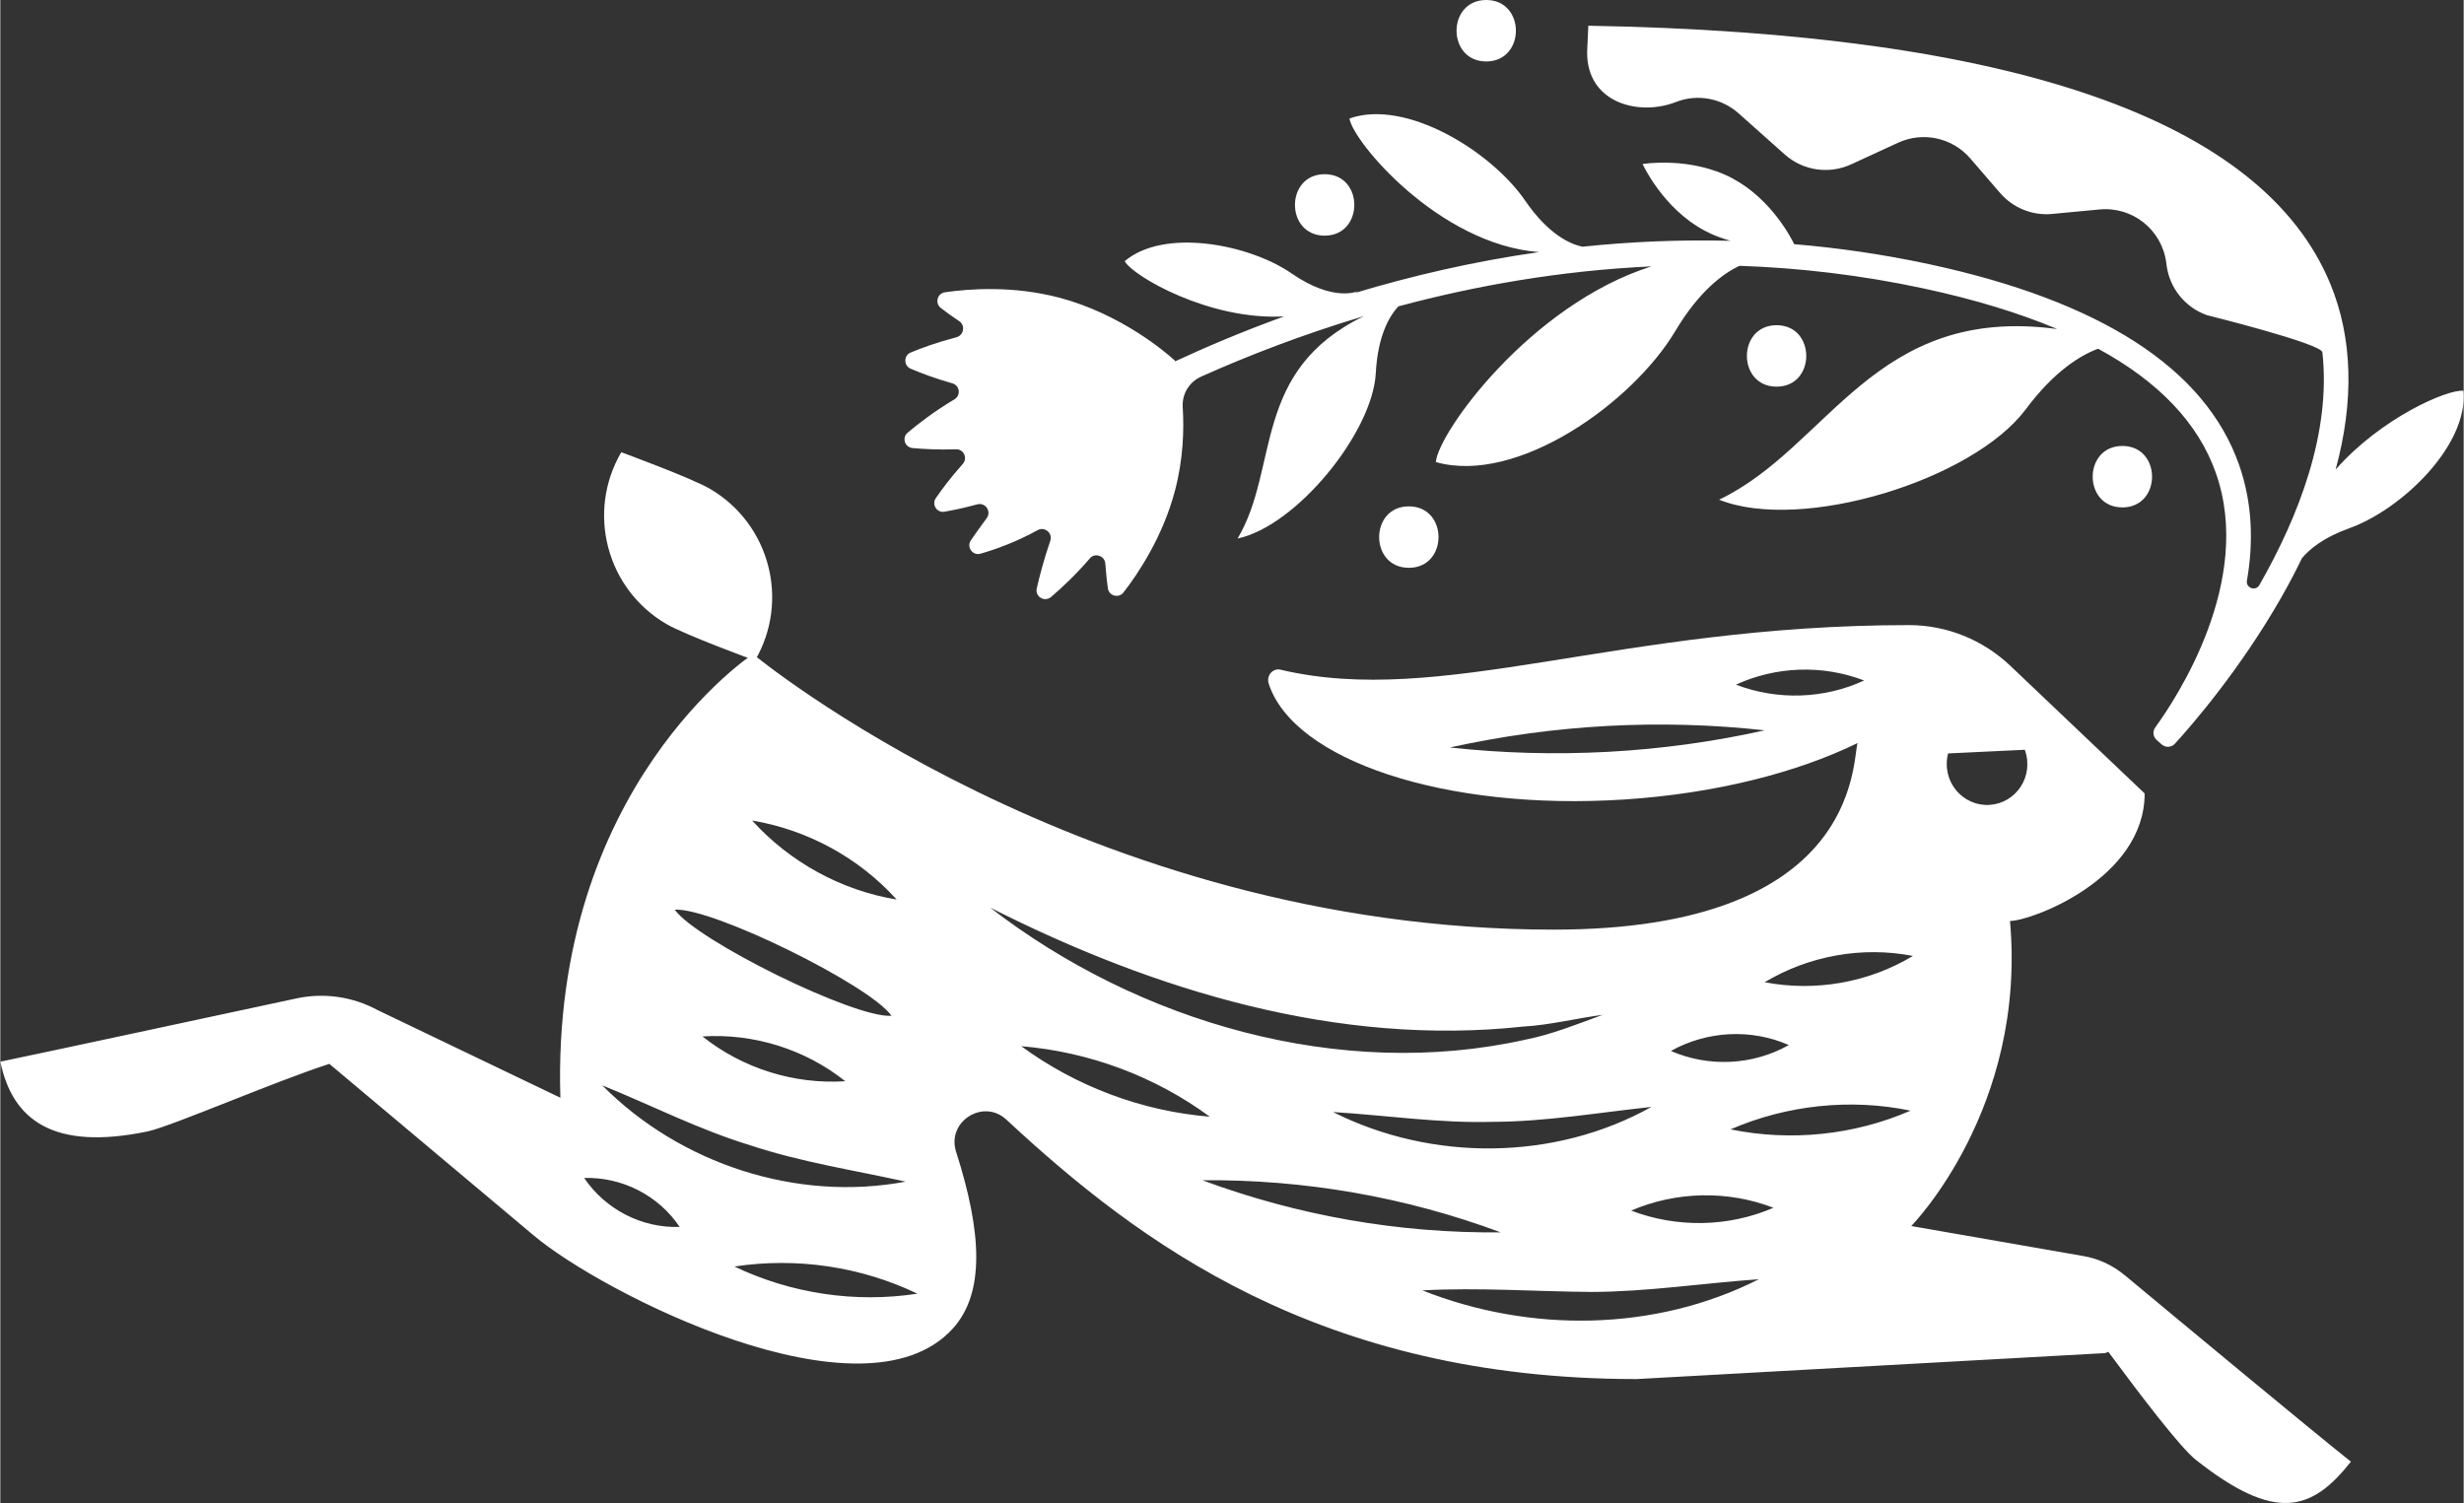
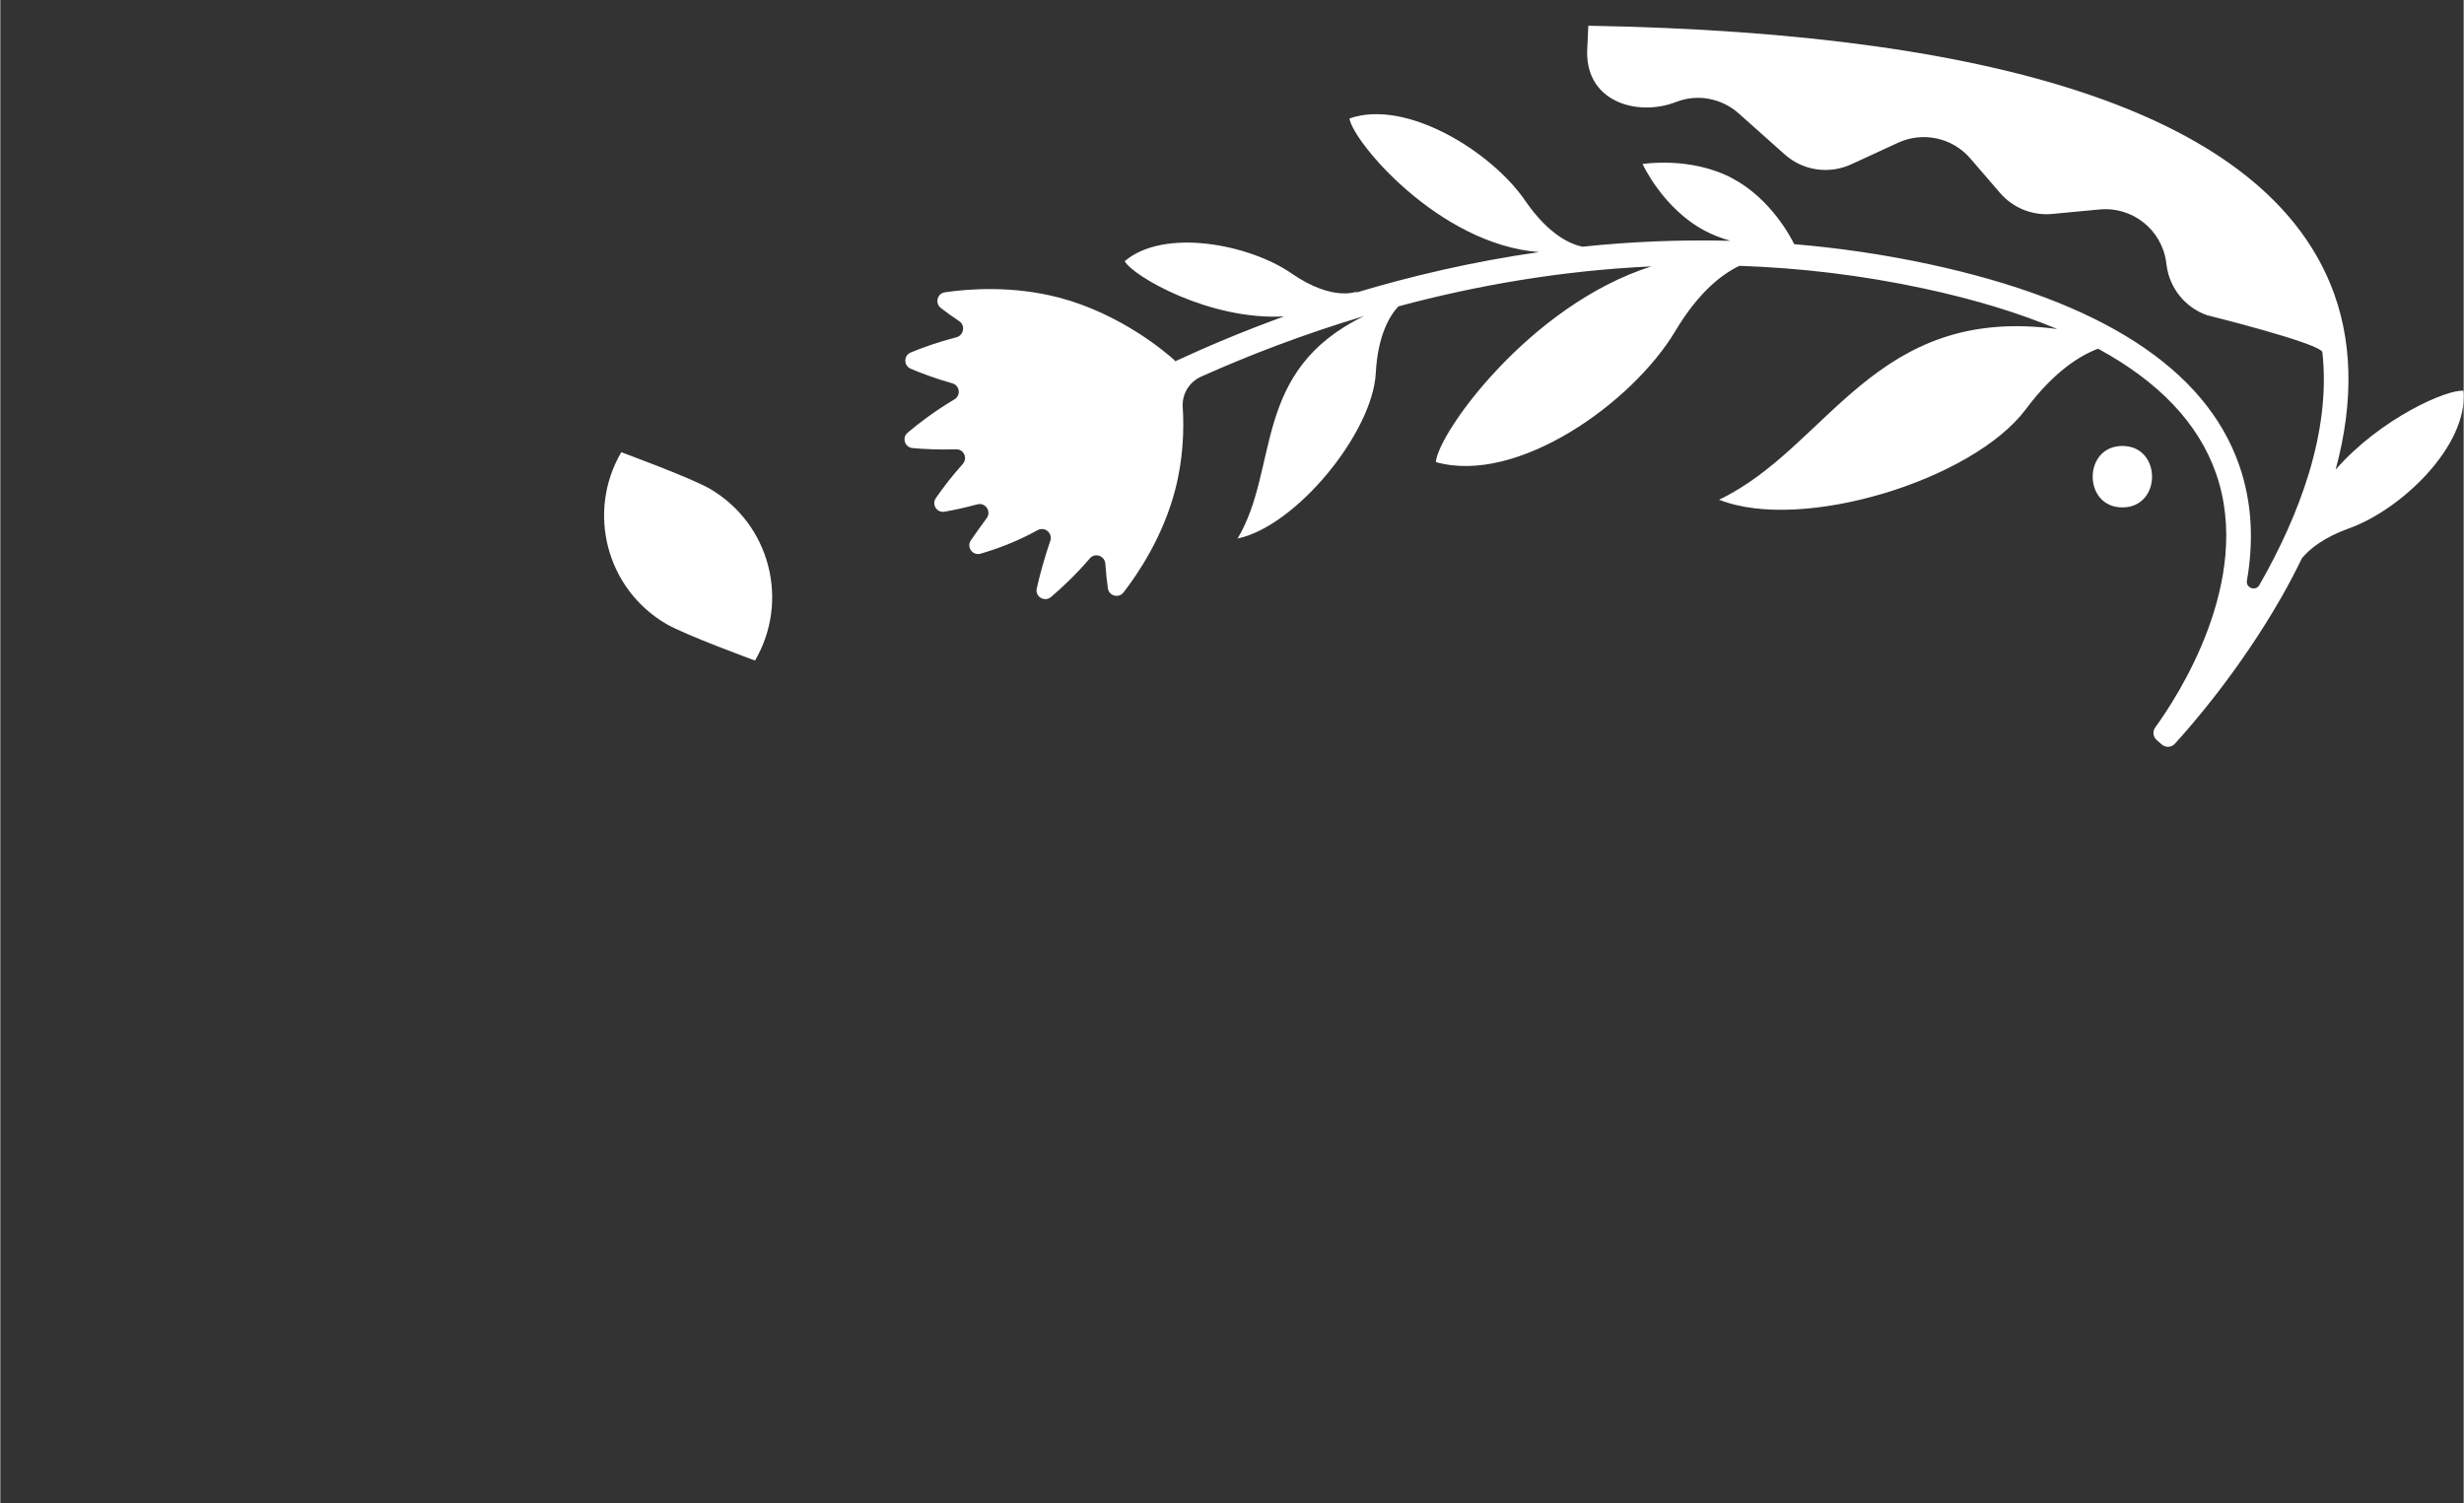
<svg xmlns="http://www.w3.org/2000/svg" id="uuid-a8d49e55-164c-47f9-870a-6f78d368aed8" width="7.18in" height="4.38in" viewBox="0 0 517.12 315.54">
  <rect x="0" y="0" width="517.12" height="315.54" fill="#333333" stroke="none" />
  <defs>
    <style>.uuid-bc6dd914-7334-4b92-878b-9c67c1a818bf{fill:#fff;}</style>
  </defs>
  <path class="uuid-bc6dd914-7334-4b92-878b-9c67c1a818bf" d="M148.97,102.62c12.57,7.34,16.8,23.48,9.46,36.05,0,0-14.63-5.35-18.62-7.68-12.57-7.34-16.8-23.48-9.46-36.05,0,0,14.63,5.35,18.62,7.68Z" />
  <g>
    <path class="uuid-bc6dd914-7334-4b92-878b-9c67c1a818bf" d="M517.07,82.04c-3.29-.39-17.34,5.71-26.83,16.54,3.92-14.43,3.58-27.64-1.13-39.03-14.22-34.39-66.63-52.61-155.75-54.15l-.2,4.43c-.88,11.62,10.59,14.73,18.61,11.58,4.48-1.76,9.58-.8,13.17,2.41l9.65,8.6c3.82,3.41,9.3,4.22,13.95,2.08l9.86-4.54c5.21-2.4,11.38-1.06,15.13,3.28l6.27,7.27c2.73,3.16,6.81,4.8,10.96,4.4l9.93-.94c6.88-.65,13.05,4.24,13.98,11.09l.09,.69c.65,4.79,3.93,8.82,8.49,10.42,0,0,24.01,5.95,24.21,7.79,1.87,16.85-4.99,34.47-13.23,48.86-.78,1.37-2.88,.61-2.61-.94,1.35-7.74,1.24-16.09-1.67-24.36-7.1-20.16-29-34.31-65.09-42.07-9.61-2.06-19.05-3.42-28.28-4.19-.6-1.25-4.82-9.48-12.95-13.81-8.81-4.69-18.88-3.02-18.88-3.02,0,0,4.22,9.29,13.03,13.99,1.79,.95,3.63,1.64,5.43,2.13-10.72-.27-21.1,.19-31.07,1.24-2.29-.46-6.99-2.31-12.03-9.66-7.07-10.32-25.01-21.45-36.89-17.26,.66,4.76,18.71,26.43,39.8,28.05-13.85,1.98-26.79,5.01-38.59,8.56,.17-.12,.34-.22,.51-.34,0,0-5.02,2.38-13.89-3.75-8.87-6.13-26.74-9.59-35.02-2.56,1.72,3.14,17.83,12.48,33.47,11.59-8.44,3.06-16.09,6.28-22.87,9.43-.08-.18-.14-.29-.17-.25-1.71-1.55-11.14-9.68-24.19-13.12-9.71-2.55-18.95-1.86-23.98-1.12-1.61,.24-2.15,2.29-.86,3.29,1.04,.81,2.34,1.76,3.85,2.76,1.36,.9,.98,2.99-.6,3.4-3.97,1.03-7.26,2.23-9.57,3.19-1.5,.62-1.51,2.76-.01,3.4,2.15,.91,5.14,2.06,8.74,3.07,1.58,.44,1.85,2.53,.44,3.37-4.25,2.53-7.61,5.13-9.82,7-1.25,1.06-.58,3.07,1.04,3.22,2.29,.21,5.44,.38,9.12,.26,1.63-.06,2.5,1.87,1.41,3.09-2.45,2.74-4.34,5.26-5.64,7.15-.93,1.35,.2,3.14,1.81,2.86,1.83-.32,4.18-.8,6.87-1.54,1.71-.47,3.04,1.47,1.99,2.9-1.3,1.76-2.42,3.33-3.31,4.63-.99,1.43,.36,3.31,2.03,2.82,3.11-.9,7.45-2.43,11.98-4.94,1.48-.82,3.2,.63,2.65,2.24-1.35,3.95-2.26,7.41-2.84,10-.39,1.73,1.64,2.94,3,1.79,2.22-1.89,5.16-4.62,8.15-8.11,1.08-1.26,3.14-.52,3.25,1.14,.13,1.99,.33,3.74,.53,5.15,.23,1.61,2.28,2.15,3.28,.87,3.11-4.01,8.27-11.72,10.82-21.43,1.7-6.45,1.92-12.65,1.61-17.5-.17-2.75,1.38-5.27,3.89-6.39,9.79-4.38,21.3-8.85,34.18-12.7-23.71,11.48-17.7,31.84-26.55,46.7,12.32-2.6,28.34-22.23,29.01-34.72,.43-8.1,3-12.16,4.75-14.02,16-4.3,33.88-7.5,53.11-8.39-25.52,8.1-44.79,34.97-45.25,41.08,17.05,4.84,41.26-12.4,50.28-27.52,4.98-8.35,9.98-12.04,13.45-13.68,12.5,.43,25.44,1.91,38.71,4.76,10.65,2.29,19.98,5.13,27.99,8.51-38.52-5.18-47.87,24.79-70.97,35.83,17.35,6.93,53.28-4.11,64.38-18.98,5.92-7.93,11.37-11.29,15.18-12.72,12.75,6.93,21.04,15.64,24.72,26.08,8.02,22.7-8.28,47.32-12.72,53.42-.6,.83-.47,1.96,.3,2.64l1.05,.93c.81,.72,2.04,.66,2.77-.14,3.57-3.91,13.63-15.47,22.36-30.75,1.58-2.77,3.01-5.5,4.32-8.21,1.62-1.94,4.58-4.36,9.97-6.29,10.82-3.88,24.9-17.23,23.94-28.77Z" />
    <path class="uuid-bc6dd914-7334-4b92-878b-9c67c1a818bf" d="M445.47,93.62c-8.3,0-8.31,12.9,0,12.9s8.31-12.9,0-12.9Z" />
-     <path class="uuid-bc6dd914-7334-4b92-878b-9c67c1a818bf" d="M372.88,68.27c-8.3,0-8.31,12.9,0,12.9s8.31-12.9,0-12.9Z" />
-     <path class="uuid-bc6dd914-7334-4b92-878b-9c67c1a818bf" d="M278.01,49.47c8.3,0,8.31-12.9,0-12.9s-8.31,12.9,0,12.9Z" />
-     <path class="uuid-bc6dd914-7334-4b92-878b-9c67c1a818bf" d="M295.68,106.3c-8.3,0-8.31,12.9,0,12.9s8.31-12.9,0-12.9Z" />
-     <path class="uuid-bc6dd914-7334-4b92-878b-9c67c1a818bf" d="M311.93,12.9c8.3,0,8.31-12.9,0-12.9s-8.31,12.9,0,12.9Z" />
  </g>
-   <path class="uuid-bc6dd914-7334-4b92-878b-9c67c1a818bf" d="M445.87,267.64c-2.46-2.05-5.4-3.4-8.55-3.95l-36.17-6.31s24.26-24.57,20.73-64.04c4.47,0,28.27-8.84,28.27-26.77l-28.2-26.8c-5.74-5.45-13.34-8.54-21.25-8.54-61.27,0-98.19,17.35-131.95,9.36-1.65-.39-3.01,1.28-2.49,2.9,5.16,16.09,37,26.79,74.65,24.35,19.1-1.24,36.27-5.64,48.96-11.84-1.14,4.38,.17,39.16-63.78,39.16-98.39,0-168.09-57.85-168.09-57.85,0,0-42.44,27.84-40.43,93.14l-38.35-18.39c-5.22-2.83-11.26-3.71-17.06-2.46-17.13,3.68-53.55,11.5-62.15,13.28,2.53,12.24,11.09,18.75,30.88,14.65,4.91-1.02,26.76-10.52,38.18-14.19l42.94,36.05c14.09,11.9,69.1,40.14,87.9,19.56,6.83-7.47,6.16-20.21,.73-37.16-2.03-6.33,5.7-11.26,10.56-6.74,27.73,25.74,65.72,54.46,132.31,54.46l98.3-5.45c.26-.05,.49-.16,.71-.28,6.77,9.17,15.15,20.13,18.34,22.66,16.78,13.26,24.38,10.79,32.59,.41-7.96-6.3-37.15-30.55-47.58-39.23ZM188.16,188.84c-11.64-1.92-22.42-7.85-30.34-16.59,11.63,1.95,22.44,7.83,30.34,16.59Zm-1.07,24.41c-7.85,.54-40.98-15.86-45.51-22.28,7.84-.51,41,15.84,45.51,22.28Zm-9.72,13.73c-10.75,.71-21.54-2.7-29.97-9.4,10.74-.68,21.55,2.68,29.97,9.4Zm-19.94,13.45c10.65,3.53,21.56,5.19,32.63,7.63-22.89,4.31-47.36-3.74-63.71-20.22,10.5,4.26,20.35,9.32,31.08,12.59Zm-34.87,6.86c7.95-.24,15.62,3.66,20.05,10.28-7.96,.27-15.6-3.69-20.05-10.28Zm31.55,18.59c13.03-1.98,26.53,0,38.41,5.7-13.03,2.01-26.53-.02-38.41-5.7Zm216.27-59.68c9.28-5.57,20.48-7.59,31.12-5.52-9.28,5.6-20.48,7.56-31.12,5.52Zm38.51-48.03c8.02-.38,8.09-.38,16.1-.77,2.01,5.68-1.9,11.21-7.37,11.57-5.55,.36-10.21-4.79-8.74-10.8Zm-104.58-1.25c21.65-4.79,44.05-6.04,66.09-3.6-21.65,4.82-44.05,6.01-66.09,3.6Zm60.04-13.19c8.43-3.87,18.24-4.22,26.9-.87-8.42,3.9-18.24,4.19-26.9,.87Zm11.1,75.66c-7.54,4.26-16.81,4.7-24.75,1.24,7.55-4.23,16.82-4.73,24.75-1.24Zm-167.62-28.84c34.44,17.42,73.09,29.19,111.93,24.95,5.45-.3,11.19-1.75,16.6-2.45-5.1,1.86-10.75,4.15-16.14,5.19-38.91,8.72-81.24-3.62-112.39-27.68Zm138.77,41.83c-20.33,11.36-46.1,11.5-66.83,1.07,11.31,.7,22.26,2.37,33.47,2.06,11.22-.03,22.09-1.93,33.36-3.13Zm-92.7,2.05c-14.25-1.16-28.05-6.35-39.58-14.8,14.25,1.19,28.06,6.32,39.58,14.8Zm61.07,24.28c-21.33,.23-42.64-3.52-62.63-10.94,21.33-.2,42.64,3.49,62.63,10.94Zm-16.46,12.18c11.92-.64,23.72,.24,35.48,.33,11.67-.03,23.36-1.83,35.17-2.67-21.8,11.04-48.06,11.29-70.64,2.34Zm43.84-16.75c9.44-4.05,20.28-4.29,29.87-.59-9.44,4.08-20.28,4.26-29.87,.59Zm20.86-17.05c11.84-5.12,25.16-6.54,37.8-3.93-11.84,5.15-25.16,6.51-37.8,3.93Z" />
</svg>